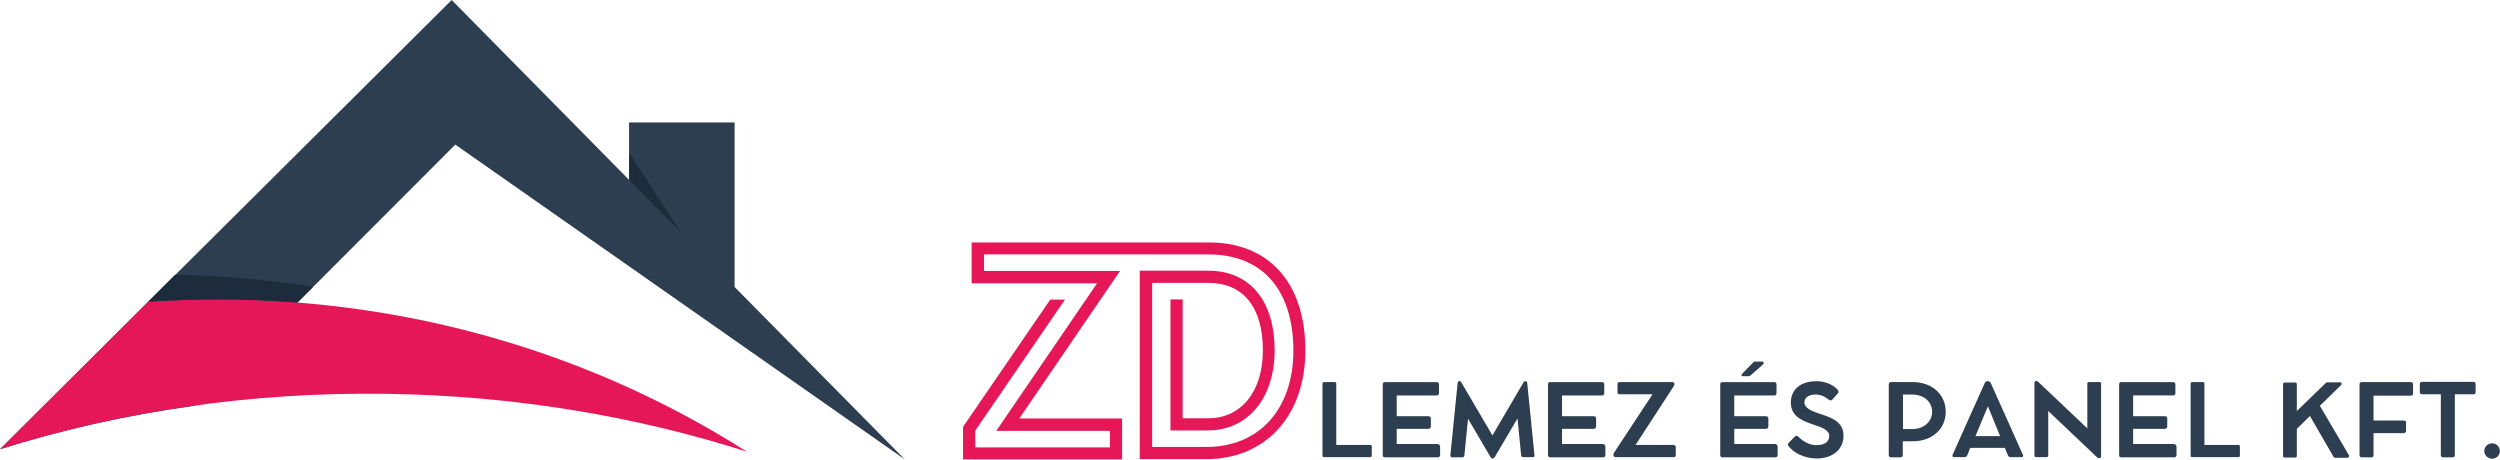
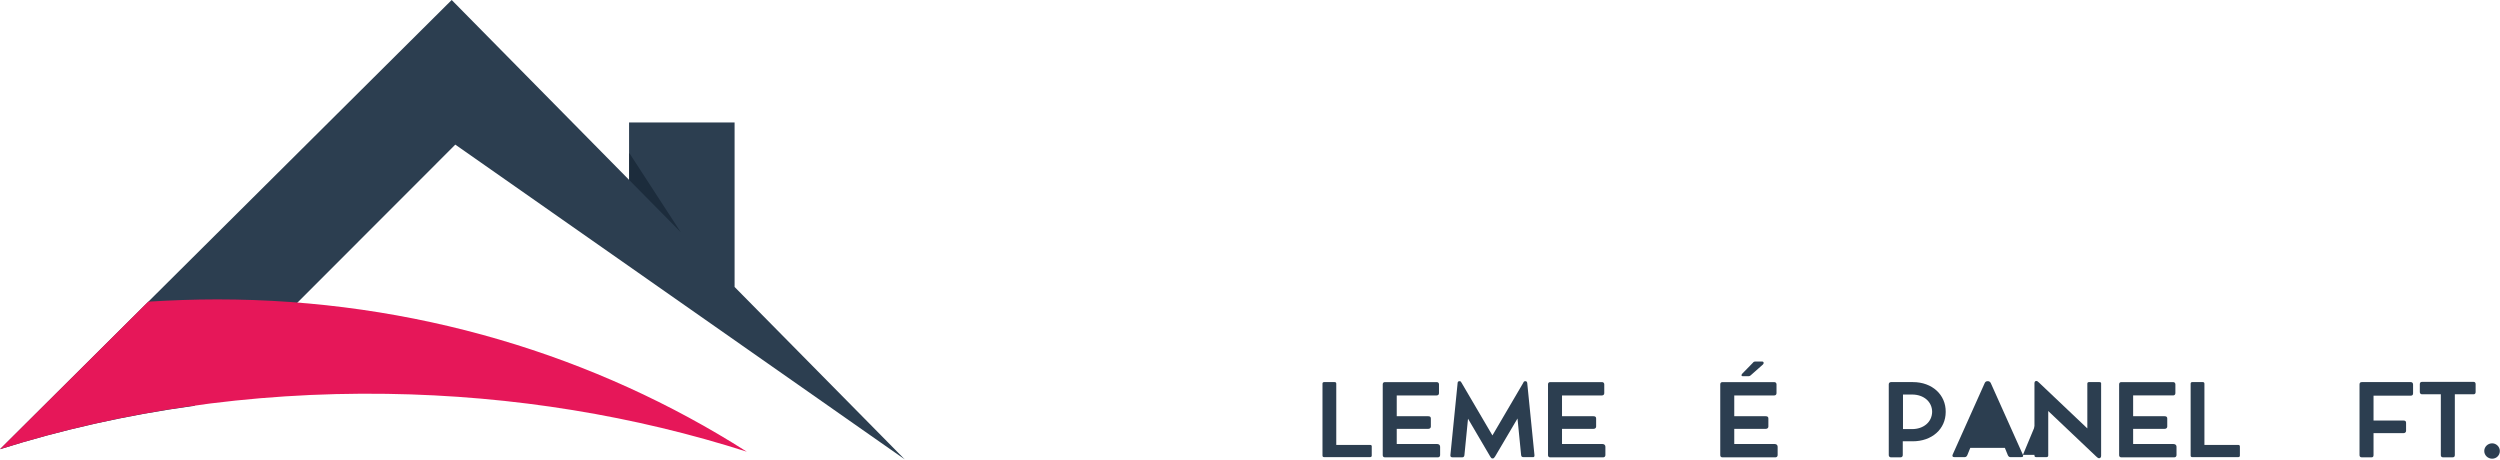
<svg xmlns="http://www.w3.org/2000/svg" version="1.0" id="Layer_1" x="0px" y="0px" viewBox="0 0 1106.4 203.4" style="enable-background:new 0 0 1106.4 203.4;" xml:space="preserve">
  <style type="text/css">
	.st0{fill:#2C3E50;}
	.st1{fill:#E61759;}
	.st2{fill:#1C2C3C;}
</style>
  <g>
    <path class="st0" d="M325.1,127V54.2h-46.7v25.4L199.9,0L0,198.8c27.3-8.6,56.1-15.1,86-19.2L201.5,64l198.9,139.3L325.1,127z" />
  </g>
  <path class="st1" d="M171.2,174.3c56.4,0.8,110.2,9.9,159.3,25.6c-66.7-42.5-147.4-67.4-234.4-67.4c-10.3,0-20.4,0.4-30.5,1L0,198.8  C52.6,182.2,110.5,173.4,171.2,174.3z" />
-   <path class="st2" d="M96.1,132.5c12,0,23.8,0.5,35.5,1.4l7-7c-19.9-3.1-40.3-4.9-61.1-5.3l-11.9,11.9  C75.7,132.9,85.9,132.5,96.1,132.5z" />
  <path class="st2" d="M278.5,67.7l22.8,35.1l-22.8-23.1V67.7z" />
  <g>
-     <path class="st1" d="M577.7,155.1c0,28.9-17.6,48.1-43.9,48.1h-29.4v-83.4h30.3c18.4,0,29.4,13.2,29.4,35.3   c0,21.1-11.9,35.4-29.5,35.4H518v-58h5.4v52.6h11.4c14.6,0,24.1-12,24.1-30c0-19.3-8.8-29.9-24.1-29.9h-24.9v72.6h24   c23.4,0,38.5-16.8,38.5-42.7c0-13.5-3.6-24.6-10.4-31.9c-6.4-7-15.8-10.6-27.2-10.6h-99.3v7.3h60.2l-44.6,65.3h45.5v18.1h-70.4   v-14.4l38.6-56.3h6.5l-39.7,58v7.4h59.6v-7.3h-50.3l44.6-65.3H430v-18.1h104.7C560.6,107.1,577.7,124.2,577.7,155.1z" />
-   </g>
+     </g>
  <g>
    <g transform="translate(108.38, 273.101)">
      <g>
        <path class="st0" d="M498-76.2h-15v-27.1c0-0.5-0.3-0.7-0.7-0.7h-4.7c-0.5,0-0.7,0.3-0.7,0.7v31.8c0,0.5,0.3,0.7,0.7,0.7H498     c0.5,0,0.7-0.3,0.7-0.7v-3.9C498.8-75.9,498.5-76.2,498-76.2z" />
      </g>
    </g>
  </g>
  <g>
    <g transform="translate(121.54, 273.101)">
      <g>
        <path class="st0" d="M514.5-76.6h-17.9v-6.7h13.9c0.7,0,1.2-0.4,1.2-1v-3.6c0-0.7-0.4-1-1.2-1h-13.9v-9.2h17.7c0.6,0,1-0.4,1-1     v-3.9c0-0.6-0.4-1-1-1h-22.9c-0.6,0-1,0.3-1,1v31.3c0,0.6,0.3,1,1,1h23.4c0.6,0,1-0.4,1-1v-3.7C515.8-76.1,515.3-76.6,514.5-76.6     z" />
      </g>
    </g>
  </g>
  <g>
    <g transform="translate(137.09, 273.101)">
      <g>
        <path class="st0" d="M542-71.7l-3.2-31.9c-0.1-0.5-0.3-0.8-0.8-0.8h-0.1c-0.5,0-0.7,0.3-0.9,0.8l-13.6,23.2l-13.6-23.2     c-0.3-0.5-0.4-0.8-0.9-0.8h-0.1c-0.5,0-0.8,0.3-0.8,0.8l-3.2,31.9c-0.1,0.7,0.3,1,1,1h4.2c0.6,0,0.9-0.3,1-0.9l1.6-16.2l9.8,16.7     c0.4,0.6,0.5,0.9,1.1,0.9h0c0.5,0,0.7-0.3,1.1-0.9l9.9-16.8l1.6,16.2c0.1,0.7,0.4,0.9,1,0.9h4.2C541.7-70.7,542.1-71,542-71.7z" />
      </g>
    </g>
  </g>
  <g>
    <g transform="translate(157.583, 273.101)">
      <g>
        <path class="st0" d="M551.6-76.6h-17.9v-6.7h13.9c0.7,0,1.2-0.4,1.2-1v-3.6c0-0.7-0.4-1-1.2-1h-13.9v-9.2h17.7c0.6,0,1-0.4,1-1     v-3.9c0-0.6-0.4-1-1-1h-22.9c-0.6,0-1,0.3-1,1v31.3c0,0.6,0.3,1,1,1h23.4c0.6,0,1-0.4,1-1v-3.7C552.9-76.1,552.4-76.6,551.6-76.6     z" />
      </g>
    </g>
  </g>
  <g>
    <g transform="translate(173.134, 273.101)">
      <g>
-         <path class="st0" d="M567.5-76.2h-16.8l16.9-26c0.2-0.3,0.3-0.6,0.3-0.9c0-0.5-0.3-0.9-0.9-0.9h-23.4c-0.6,0-0.9,0.3-0.9,0.9v3.6     c0,0.6,0.3,0.9,0.9,0.9h14.6l-17,25.8c-0.2,0.3-0.3,0.7-0.3,1.1v0c0,0.5,0.4,0.9,1,0.9l25.7,0c0.6,0,0.9-0.3,0.9-0.9v-3.6     C568.4-75.8,568-76.2,567.5-76.2z" />
-       </g>
+         </g>
    </g>
  </g>
  <g>
    <g transform="translate(188.178, 273.101)">
	</g>
  </g>
  <g>
    <g transform="translate(195.113, 273.101)">
      <g>
        <path class="st0" d="M576.1-106.6l2.3,0c0.6,0,0.9,0,1.5-0.6l5.2-4.6c0.5-0.5,0.4-1.2-0.2-1.3h-2.9c-0.6,0-1,0-1.4,0.6l-4.6,4.7     C575.4-107.2,575.5-106.6,576.1-106.6z M590.3-76.6h-17.9v-6.7h13.9c0.7,0,1.2-0.4,1.2-1v-3.6c0-0.7-0.4-1-1.2-1h-13.9v-9.2h17.7     c0.6,0,1-0.4,1-1v-3.9c0-0.6-0.4-1-1-1h-22.9c-0.6,0-1,0.3-1,1v31.3c0,0.6,0.3,1,1,1h23.4c0.6,0,1-0.4,1-1v-3.7     C591.6-76.1,591.1-76.6,590.3-76.6z" />
      </g>
    </g>
  </g>
  <g>
    <g transform="translate(210.663, 273.101)">
      <g>
-         <path class="st0" d="M593.3-70.2c7,0,11.9-3.9,11.9-10.1c0-5.9-4.9-7.9-10.3-9.6c-3.9-1.3-7-2.6-7-5.1c0-2.1,1.8-3.5,5-3.5     c1.9,0,4.1,0.8,5.6,2.2c0.7,0.5,1.3,0.6,1.9-0.1l2.3-2.6c0.4-0.5,0.4-1.1-0.1-1.6c-1.9-2.3-5.7-3.8-9.4-3.8     c-7,0-11.3,3.7-11.3,9.4c0,5.4,3.7,7.8,10,9.8c4.5,1.5,7,2.7,7,5c0,2.6-2,4.1-5.8,4.1c-2.8,0-5.9-1.6-7.8-3.7     c-0.5-0.5-1.1-0.6-1.5-0.2l-2.8,2.8c-0.5,0.5-0.5,1-0.2,1.4C583.1-72.5,588.3-70.2,593.3-70.2z" />
-       </g>
+         </g>
    </g>
  </g>
  <g>
    <g transform="translate(224.954, 273.101)">
	</g>
  </g>
  <g>
    <g transform="translate(231.889, 273.101)">
      <g>
        <path class="st0" d="M614.7-104h-5.3c-0.4,0-1.2,0-2.1,0h-2.3c-0.6,0-1,0.4-1,1v31.3c0,0.6,0.4,1,1,1h4.2c0.6,0,1-0.4,1-1v-6.1     h4.4c8.5,0,14.6-5.4,14.6-13C629.3-98.4,623.2-104,614.7-104z M614.3-83.2h-4v-15.3h4c5.2,0,8.9,3.2,8.9,7.7     C623.1-86.3,619.4-83.2,614.3-83.2z" />
      </g>
    </g>
  </g>
  <g>
    <g transform="translate(247.17, 273.101)">
      <g>
-         <path class="st0" d="M648.1-71.8l-14.2-31.7c-0.2-0.5-0.7-0.9-1.2-0.9h-0.3c-0.5,0-1,0.3-1.2,0.8L617-71.9     c-0.3,0.7,0,1.1,0.7,1.1h4.7c0.5,0,0.9-0.4,1.1-0.9l1.3-3.2h15.3l1.3,3.2c0.2,0.5,0.6,0.9,1.1,0.9h4.7     C648.1-70.7,648.4-71.2,648.1-71.8z M627.1-80.1l5.5-13.2l5.4,13.2H627.1z" />
+         <path class="st0" d="M648.1-71.8l-14.2-31.7c-0.2-0.5-0.7-0.9-1.2-0.9h-0.3c-0.5,0-1,0.3-1.2,0.8L617-71.9     c-0.3,0.7,0,1.1,0.7,1.1h4.7c0.5,0,0.9-0.4,1.1-0.9l1.3-3.2h15.3l1.3,3.2c0.2,0.5,0.6,0.9,1.1,0.9h4.7     C648.1-70.7,648.4-71.2,648.1-71.8z l5.5-13.2l5.4,13.2H627.1z" />
      </g>
    </g>
  </g>
  <g>
    <g transform="translate(263.571, 273.101)">
      <g>
        <path class="st0" d="M665.6-104h-4.7c-0.5,0-0.7,0.3-0.7,0.7v19.8l-21.3-20.2c-0.5-0.4-0.8-0.8-1.2-0.8h-0.1     c-0.5,0-0.8,0.4-0.8,1v32c0,0.5,0.3,0.7,0.7,0.7h4.7c0.4,0,0.7-0.3,0.7-0.7v-19.7l21.2,20.1c0.5,0.4,0.8,0.8,1.3,0.8h0     c0.5,0,0.9-0.4,0.9-1v-32C666.4-103.7,666.1-104,665.6-104z" />
      </g>
    </g>
  </g>
  <g>
    <g transform="translate(282.04, 273.101)">
      <g>
        <path class="st0" d="M679.8-76.6H662v-6.7h13.9c0.7,0,1.2-0.4,1.2-1v-3.6c0-0.7-0.4-1-1.2-1H662v-9.2h17.7c0.6,0,1-0.4,1-1v-3.9     c0-0.6-0.4-1-1-1h-22.9c-0.6,0-1,0.3-1,1v31.3c0,0.6,0.3,1,1,1h23.4c0.6,0,1-0.4,1-1v-3.7C681.2-76.1,680.7-76.6,679.8-76.6z" />
      </g>
    </g>
  </g>
  <g>
    <g transform="translate(297.59, 273.101)">
      <g>
        <path class="st0" d="M693-76.2h-15v-27.1c0-0.5-0.3-0.7-0.7-0.7h-4.7c-0.5,0-0.7,0.3-0.7,0.7v31.8c0,0.5,0.3,0.7,0.7,0.7H693     c0.5,0,0.7-0.3,0.7-0.7v-3.9C693.7-75.9,693.5-76.2,693-76.2z" />
      </g>
    </g>
  </g>
  <g>
    <g transform="translate(310.749, 273.101)">
	</g>
  </g>
  <g>
    <g transform="translate(317.685, 273.101)">
      <g>
-         <path class="st0" d="M721.7-71.9L709-93.5l9.4-9.2c0.5-0.5,0.3-1.2-0.4-1.2h-5.4c-0.6,0-0.9,0.1-1.4,0.7l-12.4,12v-11.9     c0-0.5-0.3-0.7-0.7-0.7h-4.7c-0.5,0-0.7,0.3-0.7,0.7v31.8c0,0.5,0.3,0.7,0.7,0.7h4.7c0.4,0,0.7-0.3,0.7-0.7v-12l5.8-5.7l10.4,18     c0.2,0.3,0.6,0.5,1,0.5h5.3C721.9-70.7,722.1-71.3,721.7-71.9z" />
-       </g>
+         </g>
    </g>
  </g>
  <g>
    <g transform="translate(334.43, 273.101)">
      <g>
        <path class="st0" d="M732.5-104h-21.7c-0.6,0-1,0.3-1,1v31.3c0,0.6,0.3,1,1,1h4.3c0.6,0,0.9-0.3,0.9-1v-9.7h13.2     c0.7,0,1.2-0.4,1.2-1v-3.6c0-0.7-0.4-1-1.2-1H716v-11h16.5c0.6,0,1-0.3,1-1v-3.9C733.5-103.6,733.1-104,732.5-104z" />
      </g>
    </g>
  </g>
  <g>
    <g transform="translate(348.914, 273.101)">
      <g>
        <path class="st0" d="M722-99.6c0,0.6,0.4,1,1,1h8.3v26.9c0,0.6,0.3,1,1,1h4.2c0.6,0,1-0.3,1-1v-26.9h8.3c0.6,0,0.9-0.4,0.9-1     v-3.5c0-0.6-0.3-1-0.9-1H723c-0.6,0-1,0.3-1,1V-99.6z" />
      </g>
    </g>
  </g>
  <g>
    <g transform="translate(362.332, 273.101)">
      <g>
        <path class="st0" d="M740.6-70.1c1.9,0,3.4-1.5,3.4-3.4s-1.6-3.4-3.4-3.4c-1.9,0-3.5,1.5-3.5,3.4S738.7-70.1,740.6-70.1z" />
      </g>
    </g>
  </g>
</svg>